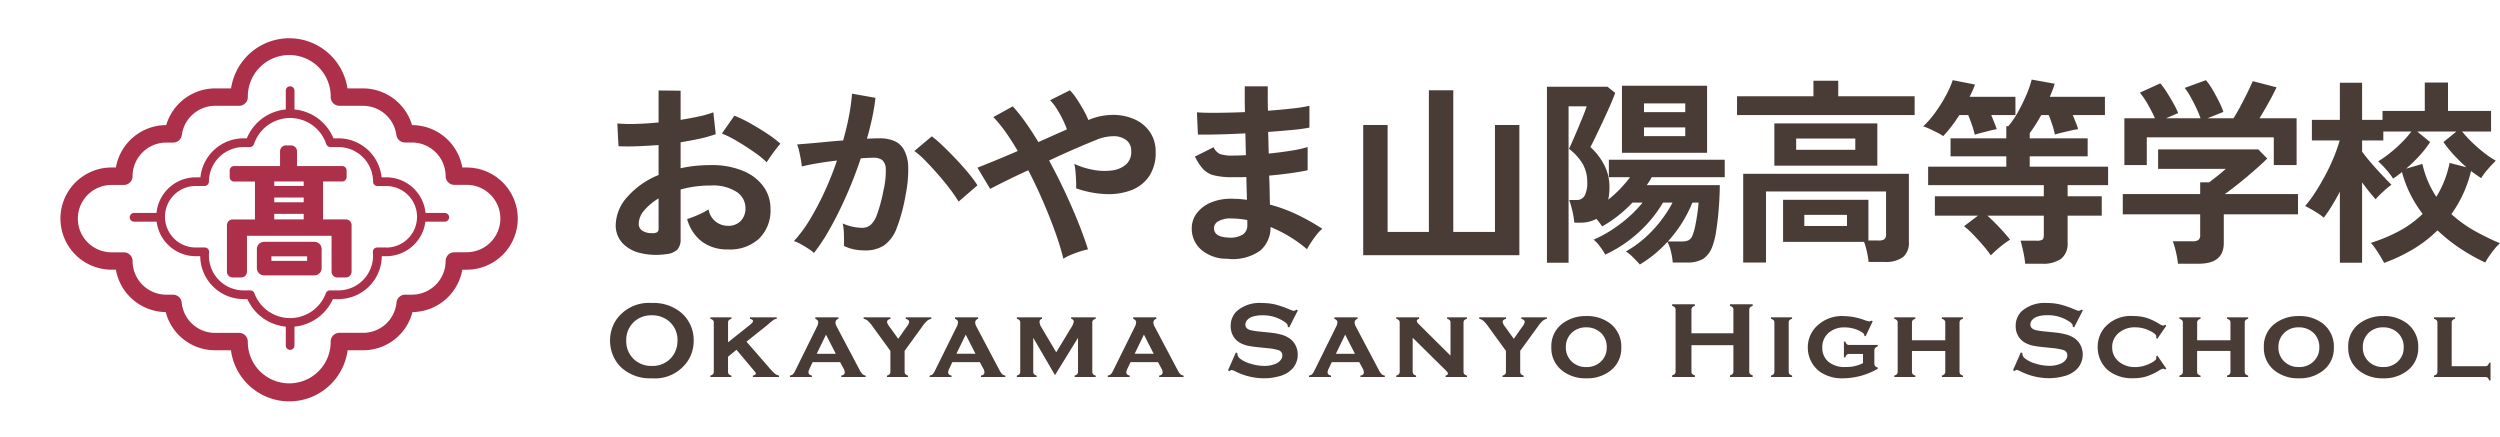
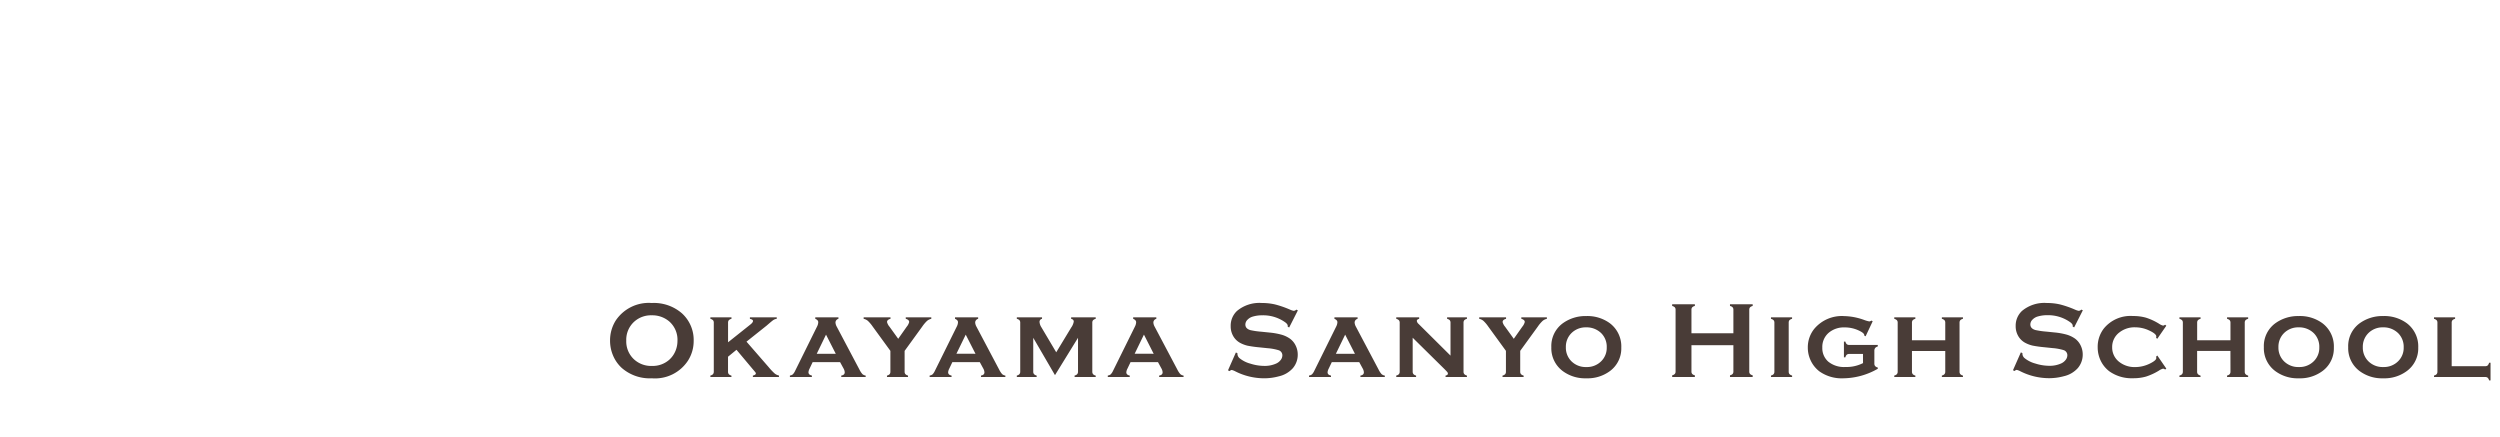
<svg xmlns="http://www.w3.org/2000/svg" id="グループ_6975" data-name="グループ 6975" width="251.98" height="44" viewBox="0 0 251.98 44">
  <defs>
    <clipPath id="clip-path">
-       <rect id="長方形_4435" data-name="長方形 4435" width="62" height="44" fill="#fff" stroke="#707070" stroke-width="1" />
-     </clipPath>
+       </clipPath>
    <clipPath id="clip-path-2">
      <rect id="長方形_7073" data-name="長方形 7073" width="46.095" height="36.599" fill="none" />
    </clipPath>
  </defs>
  <g id="グループ_4554" data-name="グループ 4554" transform="translate(60 2)">
    <path id="パス_6841" data-name="パス 6841" d="M4.689-7.46a4.306,4.306,0,0,1,3.04,1.037,3.625,3.625,0,0,1,1.187,2.8,3.649,3.649,0,0,1-.569,1.966A3.966,3.966,0,0,1,4.7.129,4.282,4.282,0,0,1,1.676-.908,3.61,3.61,0,0,1,.763-2.234,3.812,3.812,0,0,1,.489-3.668a3.758,3.758,0,0,1,.564-2.014A4,4,0,0,1,4.689-7.46ZM4.694-6.22A2.525,2.525,0,0,0,2.949-5.6a2.458,2.458,0,0,0-.827,1.928A2.458,2.458,0,0,0,2.949-1.74a2.54,2.54,0,0,0,1.756.623A2.52,2.52,0,0,0,6.456-1.74a2.445,2.445,0,0,0,.634-.908,2.612,2.612,0,0,0,.193-.988A2.454,2.454,0,0,0,6.456-5.6,2.63,2.63,0,0,0,4.694-6.22Zm8.539,3.475-.854.7v1.5a.384.384,0,0,0,.075.255.566.566,0,0,0,.269.148V0H10.6V-.15a.508.508,0,0,0,.266-.14.386.386,0,0,0,.078-.258v-4.92a.373.373,0,0,0-.075-.252.581.581,0,0,0-.269-.145v-.15h2.127v.15a.536.536,0,0,0-.269.142.384.384,0,0,0-.075.255V-3.5l2.261-1.8q.252-.2.252-.349t-.312-.215v-.15h2.707v.145a.846.846,0,0,0-.341.124q-.137.091-.679.564l-2.03,1.617L16.472-1a6.063,6.063,0,0,0,.615.65,1.018,1.018,0,0,0,.427.2V0H14.883V-.145q.3-.07.3-.215a.183.183,0,0,0-.035-.1q-.035-.051-.25-.3ZM23.674-1.5H20.908L20.6-.849a.943.943,0,0,0-.113.371q0,.258.344.328V0H18.615V-.15a.574.574,0,0,0,.3-.124,1.326,1.326,0,0,0,.234-.36l2.2-4.447a1.032,1.032,0,0,0,.124-.44q0-.22-.3-.344v-.15h2.336v.15a.392.392,0,0,0-.3.365.989.989,0,0,0,.134.435L25.624-.752a2.1,2.1,0,0,0,.3.459.635.635,0,0,0,.328.148V0H23.793V-.145q.349-.059.349-.328a.916.916,0,0,0-.134-.414Zm-.435-.843-.983-1.928-.935,1.928Zm6.939-.29V-.548a.384.384,0,0,0,.075.255.566.566,0,0,0,.269.148V0H28.4V-.145a.536.536,0,0,0,.269-.142.393.393,0,0,0,.075-.26V-2.637L26.956-5.092a3.5,3.5,0,0,0-.481-.567.963.963,0,0,0-.427-.207v-.15h2.707v.15q-.349.091-.349.328a1.186,1.186,0,0,0,.252.473l.875,1.214.854-1.214a1.216,1.216,0,0,0,.252-.478q0-.226-.344-.322l-.005-.15h2.578v.15a.963.963,0,0,0-.427.207,3.5,3.5,0,0,0-.481.567ZM37.756-1.5H34.99l-.312.655a.943.943,0,0,0-.113.371q0,.258.344.328V0H32.7V-.15A.574.574,0,0,0,33-.274a1.326,1.326,0,0,0,.234-.36l2.2-4.447a1.032,1.032,0,0,0,.124-.44q0-.22-.3-.344v-.15H37.59v.15a.392.392,0,0,0-.3.365.989.989,0,0,0,.134.435L39.706-.752a2.1,2.1,0,0,0,.3.459.635.635,0,0,0,.328.148V0H37.874V-.145q.349-.059.349-.328a.916.916,0,0,0-.134-.414Zm-.435-.843-.983-1.928L35.4-2.347ZM45.334-.188,43.143-3.953V-.548a.384.384,0,0,0,.075.255.566.566,0,0,0,.269.148V0h-2V-.15a.508.508,0,0,0,.266-.14.386.386,0,0,0,.078-.258v-4.92a.384.384,0,0,0-.075-.255.536.536,0,0,0-.269-.142v-.15h2.541v.15a.309.309,0,0,0-.252.306,1.133,1.133,0,0,0,.183.537l1.5,2.53,1.509-2.492a1.457,1.457,0,0,0,.258-.6q0-.22-.263-.279v-.15h2.476v.15a.536.536,0,0,0-.269.142.384.384,0,0,0-.075.255v4.92a.4.4,0,0,0,.075.258.523.523,0,0,0,.269.145V0H47.311V-.15a.508.508,0,0,0,.266-.14.386.386,0,0,0,.078-.258V-3.953ZM55.716-1.5H52.95l-.312.655a.943.943,0,0,0-.113.371q0,.258.344.328V0H50.656V-.15a.574.574,0,0,0,.3-.124,1.326,1.326,0,0,0,.234-.36l2.2-4.447a1.032,1.032,0,0,0,.124-.44q0-.22-.3-.344v-.15h2.336v.15a.392.392,0,0,0-.3.365.989.989,0,0,0,.134.435L57.666-.752a2.1,2.1,0,0,0,.3.459.635.635,0,0,0,.328.148V0H55.834V-.145q.349-.059.349-.328a.916.916,0,0,0-.134-.414Zm-.435-.843L54.3-4.275l-.935,1.928ZM69.814-6.714,68.938-4.99l-.15-.086q.005-.054.005-.086,0-.183-.312-.392a3.829,3.829,0,0,0-2.245-.666,3.288,3.288,0,0,0-1,.14,1.2,1.2,0,0,0-.513.322.681.681,0,0,0-.2.467q0,.414.5.564a7.823,7.823,0,0,0,1.106.161l.843.086a6.92,6.92,0,0,1,1.217.22,2.855,2.855,0,0,1,.824.392,1.842,1.842,0,0,1,.577.693,2.047,2.047,0,0,1,.212.918,2.092,2.092,0,0,1-.5,1.375,2.683,2.683,0,0,1-1.4.811,5.611,5.611,0,0,1-1.52.2,6.444,6.444,0,0,1-2.874-.7,1.527,1.527,0,0,0-.36-.14.452.452,0,0,0-.22.118l-.156-.081.795-1.8.156.075v.07a.592.592,0,0,0,.231.446,2.931,2.931,0,0,0,1.08.537,4.7,4.7,0,0,0,1.386.226,2.8,2.8,0,0,0,1.219-.242,1.185,1.185,0,0,0,.446-.357.766.766,0,0,0,.167-.465.538.538,0,0,0-.392-.521,5.2,5.2,0,0,0-1.106-.2l-.827-.086a11.377,11.377,0,0,1-1.176-.164,3.038,3.038,0,0,1-.687-.25,1.786,1.786,0,0,1-.768-.725,1.954,1.954,0,0,1-.252-1A2.028,2.028,0,0,1,63.68-6.66a3.514,3.514,0,0,1,2.514-.8,5.732,5.732,0,0,1,1.311.142,9.951,9.951,0,0,1,1.515.524,1.665,1.665,0,0,0,.381.124.444.444,0,0,0,.263-.124ZM76-1.5H73.234l-.312.655a.943.943,0,0,0-.113.371q0,.258.344.328V0H70.941V-.15a.574.574,0,0,0,.3-.124,1.326,1.326,0,0,0,.234-.36l2.2-4.447a1.032,1.032,0,0,0,.124-.44q0-.22-.3-.344v-.15h2.336v.15a.392.392,0,0,0-.3.365.989.989,0,0,0,.134.435L77.95-.752a2.1,2.1,0,0,0,.3.459.635.635,0,0,0,.328.148V0H76.119V-.145q.349-.059.349-.328a.916.916,0,0,0-.134-.414Zm-.435-.843-.983-1.928-.935,1.928Zm5.822-1.617V-.548a.386.386,0,0,0,.078.258.537.537,0,0,0,.266.145V0h-2V-.15A.508.508,0,0,0,80-.29a.386.386,0,0,0,.078-.258v-4.92A.373.373,0,0,0,80-5.72a.581.581,0,0,0-.269-.145v-.15h2.31v.15q-.236.059-.236.209a.471.471,0,0,0,.172.3l3.223,3.2V-5.468a.384.384,0,0,0-.075-.255.536.536,0,0,0-.269-.142v-.15h2v.15a.536.536,0,0,0-.269.142.384.384,0,0,0-.075.255v4.92a.384.384,0,0,0,.075.255.566.566,0,0,0,.269.148V0H84.7V-.145q.236-.048.236-.2A.252.252,0,0,0,84.873-.5q-.064-.081-.3-.317ZM92.225-2.637V-.548a.384.384,0,0,0,.075.255.566.566,0,0,0,.269.148V0H90.442V-.145a.536.536,0,0,0,.269-.142.393.393,0,0,0,.075-.26V-2.637L89-5.092a3.5,3.5,0,0,0-.481-.567.963.963,0,0,0-.427-.207v-.15H90.8v.15q-.349.091-.349.328a1.186,1.186,0,0,0,.252.473l.875,1.214.854-1.214a1.216,1.216,0,0,0,.252-.478q0-.226-.344-.322l-.005-.15h2.578v.15a.963.963,0,0,0-.427.207,3.5,3.5,0,0,0-.481.567Zm6.654-3.507a3.822,3.822,0,0,1,2.39.73,2.922,2.922,0,0,1,1.144,2.455A2.824,2.824,0,0,1,101.27-.6a3.776,3.776,0,0,1-2.379.73A3.776,3.776,0,0,1,96.511-.6a2.868,2.868,0,0,1-1.149-2.406,2.841,2.841,0,0,1,1.149-2.406A3.909,3.909,0,0,1,98.879-6.145Zm.005,1.139a2.03,2.03,0,0,0-1.515.6,1.931,1.931,0,0,0-.542,1.4,1.924,1.924,0,0,0,.542,1.4,2.027,2.027,0,0,0,1.52.6,2.02,2.02,0,0,0,1.515-.6,1.879,1.879,0,0,0,.542-1.37A1.932,1.932,0,0,0,100.4-4.41,2.1,2.1,0,0,0,98.885-5.006Zm14.828,1.8h-4.227V-.559a.366.366,0,0,0,.078.25.521.521,0,0,0,.266.137V0h-2.288V-.172a.55.55,0,0,0,.269-.14.364.364,0,0,0,.075-.247V-6.773a.364.364,0,0,0-.075-.247.55.55,0,0,0-.269-.14v-.172h2.288v.172a.508.508,0,0,0-.269.137.375.375,0,0,0-.075.25V-4.41h4.227V-6.773a.375.375,0,0,0-.075-.25.508.508,0,0,0-.269-.137v-.172h2.288v.172a.55.55,0,0,0-.269.14.364.364,0,0,0-.075.247V-.559a.364.364,0,0,0,.075.247.55.55,0,0,0,.269.14V0h-2.288V-.172a.521.521,0,0,0,.266-.137.366.366,0,0,0,.078-.25Zm5.575-2.267v4.92a.384.384,0,0,0,.075.255.566.566,0,0,0,.269.148V0H117.5V-.15a.508.508,0,0,0,.266-.14.386.386,0,0,0,.078-.258v-4.92a.373.373,0,0,0-.075-.252.581.581,0,0,0-.269-.145v-.15h2.127v.15a.536.536,0,0,0-.269.142A.384.384,0,0,0,119.288-5.468Zm7.487,3.147H125.4a.393.393,0,0,0-.26.075.536.536,0,0,0-.142.269h-.145v-1.59H125a.531.531,0,0,0,.142.263.393.393,0,0,0,.26.075h2.863v.156a.494.494,0,0,0-.266.156.47.47,0,0,0-.078.29v1.268A.386.386,0,0,0,128-1.1a.537.537,0,0,0,.266.145v.124a7.124,7.124,0,0,1-3.47.961,3.883,3.883,0,0,1-2.417-.7,2.976,2.976,0,0,1-.806-.956,3.032,3.032,0,0,1-.36-1.445,2.961,2.961,0,0,1,.655-1.891,3.631,3.631,0,0,1,3.019-1.278,6.229,6.229,0,0,1,2,.387,3.058,3.058,0,0,0,.521.15.4.4,0,0,0,.215-.086l.129.07-.714,1.515-.129-.064v-.032q0-.2-.4-.408a3.308,3.308,0,0,0-1.579-.392,2.371,2.371,0,0,0-1.6.532,1.875,1.875,0,0,0-.655,1.5,1.806,1.806,0,0,0,.6,1.418A2.505,2.505,0,0,0,125-1.01a3.7,3.7,0,0,0,1.778-.392Zm8.292-.3H131.71V-.548a.384.384,0,0,0,.075.255.566.566,0,0,0,.269.148V0h-2.127V-.15a.508.508,0,0,0,.266-.14.386.386,0,0,0,.078-.258v-4.92a.373.373,0,0,0-.075-.252.581.581,0,0,0-.269-.145v-.15h2.127v.15a.536.536,0,0,0-.269.142.384.384,0,0,0-.075.255v1.762h3.357V-5.468a.382.382,0,0,0-.073-.252.565.565,0,0,0-.271-.145v-.15h2.127v.15a.536.536,0,0,0-.269.142.384.384,0,0,0-.075.255v4.92a.384.384,0,0,0,.075.255.566.566,0,0,0,.269.148V0h-2.127V-.15a.508.508,0,0,0,.266-.14.386.386,0,0,0,.078-.258Zm13.867-4.1-.875,1.724-.15-.086q.005-.054.005-.086,0-.183-.312-.392a3.829,3.829,0,0,0-2.245-.666,3.288,3.288,0,0,0-1,.14,1.2,1.2,0,0,0-.513.322.681.681,0,0,0-.2.467q0,.414.5.564a7.823,7.823,0,0,0,1.106.161l.843.086a6.92,6.92,0,0,1,1.217.22,2.855,2.855,0,0,1,.824.392,1.842,1.842,0,0,1,.577.693,2.047,2.047,0,0,1,.212.918,2.092,2.092,0,0,1-.5,1.375,2.683,2.683,0,0,1-1.4.811,5.611,5.611,0,0,1-1.52.2,6.444,6.444,0,0,1-2.874-.7,1.527,1.527,0,0,0-.36-.14.452.452,0,0,0-.22.118l-.156-.081.795-1.8.156.075v.07a.592.592,0,0,0,.231.446,2.931,2.931,0,0,0,1.08.537,4.7,4.7,0,0,0,1.386.226,2.8,2.8,0,0,0,1.219-.242,1.185,1.185,0,0,0,.446-.357.766.766,0,0,0,.167-.465.538.538,0,0,0-.392-.521,5.2,5.2,0,0,0-1.106-.2l-.827-.086a11.378,11.378,0,0,1-1.176-.164,3.038,3.038,0,0,1-.687-.25,1.786,1.786,0,0,1-.768-.725,1.954,1.954,0,0,1-.252-1A2.028,2.028,0,0,1,142.8-6.66a3.514,3.514,0,0,1,2.514-.8,5.732,5.732,0,0,1,1.311.142,9.952,9.952,0,0,1,1.515.524,1.665,1.665,0,0,0,.381.124.444.444,0,0,0,.263-.124Zm7.508,4.56.908,1.321-.124.091a.4.4,0,0,0-.2-.091,1.281,1.281,0,0,0-.424.2,6.07,6.07,0,0,1-1.3.6,4.6,4.6,0,0,1-1.3.167,3.869,3.869,0,0,1-2.4-.7,2.948,2.948,0,0,1-.838-1.01,3.1,3.1,0,0,1-.333-1.423,3.018,3.018,0,0,1,.612-1.869,3.464,3.464,0,0,1,2.949-1.268,4.686,4.686,0,0,1,1.308.167,5.894,5.894,0,0,1,1.3.6,1.281,1.281,0,0,0,.424.2.4.4,0,0,0,.2-.091l.124.1-.908,1.316-.118-.086a.473.473,0,0,1,.011-.081q.005-.048.005-.07,0-.263-.725-.6a3.283,3.283,0,0,0-1.386-.317,2.471,2.471,0,0,0-1.611.516,1.821,1.821,0,0,0-.725,1.488,1.827,1.827,0,0,0,.725,1.493,2.5,2.5,0,0,0,1.611.51,3.352,3.352,0,0,0,1.52-.381q.591-.3.591-.526,0-.011-.016-.15Zm7.368-.462h-3.357V-.548a.384.384,0,0,0,.075.255.566.566,0,0,0,.269.148V0H158.67V-.15a.508.508,0,0,0,.266-.14.386.386,0,0,0,.078-.258v-4.92a.373.373,0,0,0-.075-.252.581.581,0,0,0-.269-.145v-.15H160.8v.15a.536.536,0,0,0-.269.142.384.384,0,0,0-.075.255v1.762h3.357V-5.468a.382.382,0,0,0-.073-.252.565.565,0,0,0-.271-.145v-.15h2.127v.15a.536.536,0,0,0-.269.142.384.384,0,0,0-.075.255v4.92a.384.384,0,0,0,.075.255.566.566,0,0,0,.269.148V0h-2.127V-.15a.508.508,0,0,0,.266-.14.386.386,0,0,0,.078-.258ZM170.7-6.145a3.822,3.822,0,0,1,2.39.73,2.922,2.922,0,0,1,1.144,2.455A2.824,2.824,0,0,1,173.085-.6a3.776,3.776,0,0,1-2.379.73,3.776,3.776,0,0,1-2.379-.73,2.868,2.868,0,0,1-1.149-2.406,2.841,2.841,0,0,1,1.149-2.406A3.909,3.909,0,0,1,170.7-6.145Zm.005,1.139a2.03,2.03,0,0,0-1.515.6,1.931,1.931,0,0,0-.542,1.4,1.925,1.925,0,0,0,.542,1.4,2.027,2.027,0,0,0,1.52.6,2.02,2.02,0,0,0,1.515-.6,1.879,1.879,0,0,0,.542-1.37,1.932,1.932,0,0,0-.542-1.429A2.1,2.1,0,0,0,170.7-5.006Zm8.5-1.139a3.822,3.822,0,0,1,2.39.73,2.922,2.922,0,0,1,1.144,2.455A2.824,2.824,0,0,1,181.587-.6a3.776,3.776,0,0,1-2.379.73,3.776,3.776,0,0,1-2.379-.73,2.868,2.868,0,0,1-1.149-2.406,2.841,2.841,0,0,1,1.149-2.406A3.909,3.909,0,0,1,179.2-6.145Zm.005,1.139a2.03,2.03,0,0,0-1.515.6,1.931,1.931,0,0,0-.542,1.4,1.925,1.925,0,0,0,.542,1.4,2.027,2.027,0,0,0,1.52.6,2.02,2.02,0,0,0,1.515-.6,1.879,1.879,0,0,0,.542-1.37,1.932,1.932,0,0,0-.542-1.429A2.1,2.1,0,0,0,179.2-5.006Zm6.9,3.916h3.368a.382.382,0,0,0,.258-.075.585.585,0,0,0,.145-.274h.145V.344h-.145a.536.536,0,0,0-.142-.269.393.393,0,0,0-.26-.075h-5.151V-.15a.508.508,0,0,0,.266-.14.386.386,0,0,0,.078-.258v-4.92a.373.373,0,0,0-.075-.252.581.581,0,0,0-.269-.145v-.15h2.127v.15a.536.536,0,0,0-.269.142.384.384,0,0,0-.075.255Z" transform="translate(1 36)" fill="#493c37" />
-     <path id="パス_6840" data-name="パス 6840" d="M7.1.62A6.836,6.836,0,0,1,4.48.49,3.559,3.559,0,0,1,2.7-.54a2.61,2.61,0,0,1-.64-1.8A4.326,4.326,0,0,1,3.21-5.13,8.276,8.276,0,0,1,6.38-7.36v-3.02q-1.1.08-2.13.12t-1.91,0l-.12-2.3a14.431,14.431,0,0,0,1.86.05q1.1-.03,2.3-.15v-3.22l2.22.02v2.94q1-.16,1.87-.35a9.605,9.605,0,0,0,1.43-.41l.24,2.2a12.01,12.01,0,0,1-1.62.46q-.92.2-1.92.36v2.62a12.352,12.352,0,0,1,1.46-.24,15.1,15.1,0,0,1,1.58-.08,8.144,8.144,0,0,1,3.27.59,4.77,4.77,0,0,1,2.05,1.58,3.77,3.77,0,0,1,.7,2.23A3.963,3.963,0,0,1,16.5-.94,4.309,4.309,0,0,1,13.36.14a4.26,4.26,0,0,1-2.59-.77A4.256,4.256,0,0,1,9.26-2.92a10.432,10.432,0,0,0,1.12-.43,6.562,6.562,0,0,0,1.04-.55,1.958,1.958,0,0,0,1.92,1.66,1.712,1.712,0,0,0,1.34-.51,1.826,1.826,0,0,0,.46-1.27,1.957,1.957,0,0,0-.88-1.63,4.428,4.428,0,0,0-2.64-.65,11.091,11.091,0,0,0-3.02.4V-.92A1.515,1.515,0,0,1,8.26.17,1.917,1.917,0,0,1,7.1.62ZM17.28-8.64a9.651,9.651,0,0,0-1.3-1.05q-.82-.57-1.68-1.08a10.311,10.311,0,0,0-1.54-.77l1.26-1.8a12.825,12.825,0,0,1,1.58.76q.86.48,1.68,1.02a11.95,11.95,0,0,1,1.38,1.04q-.2.22-.49.6t-.54.74Q17.38-8.82,17.28-8.64ZM5.66-1.5a1.026,1.026,0,0,0,.55-.08.382.382,0,0,0,.17-.36V-5A5.669,5.669,0,0,0,4.92-3.78a2.087,2.087,0,0,0-.54,1.32.8.8,0,0,0,.34.7A1.71,1.71,0,0,0,5.66-1.5ZM22.04.5a3.692,3.692,0,0,0-.56-.43Q21.1-.18,20.7-.4a3.434,3.434,0,0,0-.68-.3,13.244,13.244,0,0,0,1.62-2.19A28.341,28.341,0,0,0,23.12-5.7a31.643,31.643,0,0,0,1.24-3.12q-1.02.12-1.97.28t-1.57.32q-.02-.26-.1-.7t-.18-.87a3.671,3.671,0,0,0-.2-.65q.46-.04,1.2-.1t1.64-.15q.9-.09,1.8-.15.36-1.26.59-2.47a20.55,20.55,0,0,0,.31-2.25l2.36.42q-.1.92-.32,1.97t-.54,2.15q.4-.02.72-.03t.56-.01a3.852,3.852,0,0,1,1.43.25,2.046,2.046,0,0,1,1.01.88,3.775,3.775,0,0,1,.44,1.74,12.4,12.4,0,0,1-.26,2.83,17.244,17.244,0,0,1-.91,3.38A3.678,3.678,0,0,1,29.1-.26a3.465,3.465,0,0,1-1.94.5,5.5,5.5,0,0,1-1.1-.11,3.781,3.781,0,0,1-1-.35q.02-.46,0-1.14a5.986,5.986,0,0,0-.12-1.12,4.845,4.845,0,0,0,1.96.44,1.319,1.319,0,0,0,.83-.27,2.566,2.566,0,0,0,.67-1.08,15.046,15.046,0,0,0,.64-2.39,8.412,8.412,0,0,0,.24-2.17,1.2,1.2,0,0,0-.38-.93,1.38,1.38,0,0,0-.8-.22q-.56,0-1.34.06-.62,1.86-1.41,3.66T23.71-2.06A19.637,19.637,0,0,1,22.04.5ZM36.62-4.68a14.16,14.16,0,0,0-.88-1.28q-.56-.74-1.22-1.49T33.24-8.83a8.052,8.052,0,0,0-1.08-.95l1.76-1.48a12.921,12.921,0,0,1,1.12.97q.64.61,1.32,1.33t1.26,1.42a11.13,11.13,0,0,1,.9,1.22ZM47.18,1.08a26.8,26.8,0,0,0-.81-2.65q-.53-1.49-1.23-3.11t-1.5-3.16q-1.26.58-2.29,1.09t-1.55.79L38.52-8.1q.66-.26,1.74-.7t2.32-.98q-.62-1.06-1.24-1.93a12.956,12.956,0,0,0-1.22-1.49l1.96-1.08a16.578,16.578,0,0,1,1.29,1.62q.65.92,1.29,1.98l1.5-.67q.74-.33,1.38-.61a9.115,9.115,0,0,0-.43-1.01,11.238,11.238,0,0,0-.6-1.07,5.01,5.01,0,0,0-.67-.86l2-1a5.687,5.687,0,0,1,.68.86q.36.54.68,1.11a8.382,8.382,0,0,1,.5,1.03,6.3,6.3,0,0,1,2.45-.52,5.288,5.288,0,0,1,2.19.44A3.686,3.686,0,0,1,55.9-11.7a3.467,3.467,0,0,1,.58,2.02A4.194,4.194,0,0,1,55.8-7.2a3.826,3.826,0,0,1-1.83,1.39,6.528,6.528,0,0,1-2.58.37,10.24,10.24,0,0,1-2.93-.58,7.327,7.327,0,0,0,0-.77q-.02-.47-.06-.93a4.555,4.555,0,0,0-.12-.76,8.03,8.03,0,0,0,1.92.6,5.948,5.948,0,0,0,1.87.06,2.643,2.643,0,0,0,1.41-.59,1.669,1.669,0,0,0,.54-1.33,1.359,1.359,0,0,0-.49-1.13,2.054,2.054,0,0,0-1.29-.4,4.518,4.518,0,0,0-1.74.37q-.86.34-2.13.89T45.74-8.82q.84,1.54,1.59,3.14t1.35,3.1q.6,1.5.98,2.72a6.381,6.381,0,0,0-.81.21q-.47.15-.92.34A4.56,4.56,0,0,0,47.18,1.08Zm16.5,0A3.928,3.928,0,0,1,61.04.14a2.8,2.8,0,0,1-.92-2.18,2.509,2.509,0,0,1,.56-1.54,3.515,3.515,0,0,1,1.5-1.06,5.3,5.3,0,0,1,2.22-.32q.34,0,.65.03t.63.07l-.06-2.3q-.34.02-.69.02h-.69a7.422,7.422,0,0,1-1.89-.19,2.257,2.257,0,0,1-1.1-.64,5.555,5.555,0,0,1-.81-1.25l1.88-.94a1.361,1.361,0,0,0,.66.69,3.929,3.929,0,0,0,1.3.15q.3,0,.63-.01t.67-.03q-.02-.54-.03-1.1t-.03-1.1q-1.46.08-2.76.11t-2.02.01l-.1-2.24q.7.06,2.02.05t2.82-.07q-.02-.72-.02-1.38V-16.3h2.32v1.16q0,.62.02,1.3,1.36-.1,2.5-.23a13.375,13.375,0,0,0,1.68-.27v2.2a15.259,15.259,0,0,1-1.67.23q-1.13.11-2.49.21.02.54.03,1.09t.03,1.09q1.18-.12,2.24-.29a11.775,11.775,0,0,0,1.68-.37v2.34q-.74.16-1.75.3t-2.13.24q.04.8.05,1.54T68-4.38a15.926,15.926,0,0,1,2.8,1.04,22.16,22.16,0,0,1,2.48,1.4,3.477,3.477,0,0,0-.57.59q-.31.39-.57.79a7.233,7.233,0,0,0-.4.68,13.754,13.754,0,0,0-3.68-2.24A3.056,3.056,0,0,1,67.01.27,4.786,4.786,0,0,1,63.68,1.08Zm.08-2.14a2.407,2.407,0,0,0,1.5-.3,1.066,1.066,0,0,0,.46-.9v-.56q-.42-.08-.83-.12t-.81-.04a2.4,2.4,0,0,0-1.28.28.8.8,0,0,0-.44.68Q62.36-1.12,63.76-1.06ZM77.4.72V-12.4h2.46V-1.62h4.16V-15.9h2.46V-1.62h4.2V-12.4h2.46V.72Zm27.88.94q-.26-.3-.66-.7a4.666,4.666,0,0,0-.74-.62,10.64,10.64,0,0,0,1.94-1.39,12.56,12.56,0,0,0,1.6-1.73,12.737,12.737,0,0,0,1.16-1.8h-.96a13.028,13.028,0,0,1-2.49,3.03A13.1,13.1,0,0,1,101.8.66a7.66,7.66,0,0,0-.55-.83,3.118,3.118,0,0,0-.63-.67,13.2,13.2,0,0,0,2.74-1.63,12.6,12.6,0,0,0,2.2-2.11h-1.02a13.384,13.384,0,0,1-1.47,1.34,11.768,11.768,0,0,1-1.59,1.06q-.1-.16-.25-.36t-.33-.4a3.227,3.227,0,0,1-1.6.38h-.62a8.332,8.332,0,0,0-.2-1.19,7.791,7.791,0,0,0-.32-1.09h.72a.9.9,0,0,0,.84-.44,2.755,2.755,0,0,0,.26-1.36,3.657,3.657,0,0,0-.44-1.81A5.391,5.391,0,0,0,98.14-10q.12-.24.38-.83t.55-1.28q.29-.69.53-1.29t.32-.88H98.1V1.48H95.92V-16.26h6.1l.78.62q-.16.46-.5,1.24t-.74,1.63q-.4.85-.74,1.56t-.52,1.03a6.52,6.52,0,0,1,1.43,1.88,4.8,4.8,0,0,1,.49,2.14,6.33,6.33,0,0,1-.12,1.28,11.439,11.439,0,0,0,1.22-1.11,13.1,13.1,0,0,0,.98-1.15h-2.14V-8.9h11.68v1.76h-7.36a4.094,4.094,0,0,1-.23.4q-.13.2-.27.4h7.36q0,.58-.04,1.4t-.13,1.71q-.09.89-.22,1.68a6.778,6.778,0,0,1-.33,1.31,2.559,2.559,0,0,1-.95,1.33,3.149,3.149,0,0,1-1.67.37h-1.4a7.517,7.517,0,0,0-.18-1.1,3.6,3.6,0,0,0-.36-.98A12.123,12.123,0,0,1,105.28,1.66ZM103.48-9.6v-6.76h8.58V-9.6ZM108.1-.66h1.4a1.568,1.568,0,0,0,.71-.13.984.984,0,0,0,.41-.57,5.3,5.3,0,0,0,.26-.94q.12-.6.21-1.24t.11-1.04h-.62A12.991,12.991,0,0,1,108.1-.66Zm-2.4-10.62h4.16v-.88H105.7Zm0-2.42h4.16v-.88H105.7Zm10,15.16V-7.48h16.7V-.6a1.831,1.831,0,0,1-.6,1.52,2.92,2.92,0,0,1-1.84.48h-1.62a8.96,8.96,0,0,0-.17-1.02,6.372,6.372,0,0,0-.29-1h-8.16V-4.86h8.6v4.1h1.04a.957.957,0,0,0,.57-.13.615.615,0,0,0,.17-.51V-5.7H118V1.46Zm3.14-9.76v-4.26h10.38V-8.3Zm-3.76-5.1v-1.9h7.7v-1.56h2.5v1.56h7.7v1.9Zm5.96,3.5H127v-1.14h-5.96Zm.82,7.68h4.3V-3.34h-4.3Zm22.26,3.8a9.231,9.231,0,0,0-.18-1.16q-.14-.66-.28-1.16h1.62a1.12,1.12,0,0,0,.57-.1q.15-.1.15-.52v-1.9h-5.68q.58.52,1.22,1.2T142.6-.84a8.219,8.219,0,0,0-1.02.74,10.5,10.5,0,0,0-.92.84,11.737,11.737,0,0,0-.77-.99q-.47-.55-.98-1.08a8.906,8.906,0,0,0-.95-.87l1.4-1.06h-4.34V-5.22H146V-6.34H134.34V-8.2h7.88V-9.24H136.6v-1.82h5.62v-1.22h.2a9.226,9.226,0,0,0,1.01-1.49,17.5,17.5,0,0,0,.83-1.71,10.715,10.715,0,0,0,.52-1.5l2.32.42q-.1.32-.23.66t-.27.66h5.56v1.84h-3.24q.16.38.31.76t.23.66a7.852,7.852,0,0,0-.79.15l-.89.21q-.42.1-.66.18a8.975,8.975,0,0,0-.26-.96q-.18-.56-.36-1h-.76q-.28.5-.57.96t-.59.86v.52h5.84v1.82h-5.84V-8.2h7.9v1.86H148.4v1.12h3.44v1.96H148.4V-.54a1.935,1.935,0,0,1-.64,1.61,3.08,3.08,0,0,1-1.94.51Zm-8.26-12.86a3.839,3.839,0,0,0-.57-.34q-.39-.2-.8-.39a3.941,3.941,0,0,0-.65-.25,9.785,9.785,0,0,0,1.21-1.39,14.8,14.8,0,0,0,1.06-1.68,10.158,10.158,0,0,0,.71-1.59l2.24.44a6.4,6.4,0,0,1-.24.61q-.14.31-.3.63h4.62v1.84H140.7q.16.38.31.76t.25.66q-.26.04-.7.15t-.86.22q-.42.11-.66.19a8.45,8.45,0,0,0-.27-.94q-.19-.56-.39-1.04h-.9A13.218,13.218,0,0,1,135.86-11.28ZM159.52,1.58a8.432,8.432,0,0,0-.2-1.17A7.791,7.791,0,0,0,159-.68h2a1.008,1.008,0,0,0,.58-.13.624.624,0,0,0,.18-.53V-3.4h-7.8V-5.44h7.8V-6.62h.9q.3-.22.79-.61t.89-.75h-6.82V-9.94h10.1l.9.92q-.38.38-.94.88T166.4-7.12q-.62.52-1.19.96t-.97.72h7.38V-3.4h-7.48V-.5q0,2.08-2.52,2.08Zm-5.4-9.94v-4.72h3.08a14.548,14.548,0,0,0-.71-1.39,7.726,7.726,0,0,0-.81-1.19l2.06-.94a7.225,7.225,0,0,1,.65.89q.35.55.67,1.12a7.652,7.652,0,0,1,.48.99l-1.22.52h3.48a10.5,10.5,0,0,0-.43-1.03q-.27-.57-.57-1.11a6.887,6.887,0,0,0-.6-.92l2.14-.78a6.243,6.243,0,0,1,.65.93q.35.59.66,1.21a7.631,7.631,0,0,1,.45,1.06l-1.6.64h2.62q.34-.54.71-1.23t.7-1.37q.33-.68.53-1.14l2.4.62q-.34.72-.82,1.58t-.9,1.54h3.74v4.72h-2.3v-2.8h-12.8v2.8ZM180.3,1.5q-.12-.24-.36-.64t-.51-.79a4.407,4.407,0,0,0-.47-.59,16.741,16.741,0,0,0,2.85-1.19,10.269,10.269,0,0,0,2.37-1.73,12.685,12.685,0,0,1-1.23-1.97,11.624,11.624,0,0,1-.85-2.25,10.352,10.352,0,0,1-.9.66,5.935,5.935,0,0,0-.69-.91,9.837,9.837,0,0,0-.81-.83,10.631,10.631,0,0,0,1.17-.82,14.156,14.156,0,0,0,1.21-1.08,9.561,9.561,0,0,0,.96-1.1h-2.82v.9h-2.14v1.12q.36.5.91,1.14t1.11,1.23q.56.59.94.97a8.771,8.771,0,0,0-.83.69,10.358,10.358,0,0,0-.77.77q-.26-.28-.63-.74t-.73-.96v8.1h-2.24V-5.68q-.4.76-.81,1.43a13.587,13.587,0,0,1-.81,1.19,6.5,6.5,0,0,0-.9-.63q-.58-.35-.98-.55a12.224,12.224,0,0,0,1.07-1.45q.53-.83,1.01-1.74a19.682,19.682,0,0,0,.84-1.8,15.2,15.2,0,0,0,.56-1.61h-2.8v-2.08h2.82v-3.74h2.24v3.74h2.06v-.9h4.26v-2.86h2.34v2.86h4.34v2.08h-2.92a12.628,12.628,0,0,0,1.02,1.1,15,15,0,0,0,1.21,1.05,9.279,9.279,0,0,0,1.17.79q-.34.32-.8.85a6.225,6.225,0,0,0-.68.91q-.5-.34-1.02-.72a12.335,12.335,0,0,1-1.98,4.34,12.653,12.653,0,0,0,2.38,1.71,25.67,25.67,0,0,0,2.52,1.23,4.124,4.124,0,0,0-.52.54q-.3.36-.56.74a5.813,5.813,0,0,0-.4.66A18.894,18.894,0,0,1,188.01.07a16.992,16.992,0,0,1-2.33-1.85A13.07,13.07,0,0,1,183.2.13,17.015,17.015,0,0,1,180.3,1.5Zm5.26-6.66a10.132,10.132,0,0,0,.8-1.59,10.656,10.656,0,0,0,.54-1.83l1.7.44a16.86,16.86,0,0,1-1.26-1.23,12.338,12.338,0,0,1-1.06-1.31l1.3-1.06h-3.94l1.3,1.06a11.156,11.156,0,0,1-1.09,1.39A15.16,15.16,0,0,1,182.52-8l1.64-.48a9.822,9.822,0,0,0,.58,1.8A10.3,10.3,0,0,0,185.56-5.16Z" transform="translate(0 23)" fill="#493c37" />
  </g>
  <g id="マスクグループ_48" data-name="マスクグループ 48" clip-path="url(#clip-path)">
    <g id="グループ_6923" data-name="グループ 6923" transform="translate(6.092 3.855)">
      <g id="グループ_6694" data-name="グループ 6694" clip-path="url(#clip-path-2)">
        <path id="パス_6767" data-name="パス 6767" d="M40.946,13.026h-.44a5.157,5.157,0,0,0-5.068-4.272,5.167,5.167,0,0,0-4.941-3.7H28.93a5.932,5.932,0,0,0-11.733,0H15.6a5.167,5.167,0,0,0-4.941,3.7A5.157,5.157,0,0,0,5.59,13.026h-.44a5.149,5.149,0,1,0,0,10.3h.44A5.158,5.158,0,0,0,10.613,27.6,5.127,5.127,0,0,0,15.6,31.447h1.585a5.932,5.932,0,0,0,11.761,0H30.5A5.127,5.127,0,0,0,35.482,27.6a5.158,5.158,0,0,0,5.023-4.271h.44a5.149,5.149,0,0,0,0-10.3m0,8.544H39.7a.877.877,0,0,0-.877.877,3.4,3.4,0,0,1-3.394,3.394h-.683a.877.877,0,0,0-.873.792A3.38,3.38,0,0,1,30.5,29.692H28.115a.877.877,0,0,0-.877.9v.05c0,.01,0,.02,0,.03a4.177,4.177,0,0,1-8.353,0c0-.01,0-.02,0-.029v-.051a.877.877,0,0,0-.877-.894H15.6a3.379,3.379,0,0,1-3.378-3.059.877.877,0,0,0-.873-.792h-.683a3.4,3.4,0,0,1-3.394-3.394.877.877,0,0,0-.877-.877H5.149a3.394,3.394,0,1,1,0-6.789H6.392a.877.877,0,0,0,.877-.877,3.4,3.4,0,0,1,3.394-3.394h.7a.877.877,0,0,0,.87-.761A3.4,3.4,0,0,1,15.6,6.809h2.411a.877.877,0,0,0,.877-.877,4.177,4.177,0,1,1,8.353,0,.877.877,0,0,0,.877.877H30.5A3.4,3.4,0,0,1,33.86,9.748a.877.877,0,0,0,.869.761h.7A3.4,3.4,0,0,1,38.825,13.9a.877.877,0,0,0,.877.877h1.243a3.394,3.394,0,0,1,0,6.789" fill="#ad304a" />
        <path id="パス_6768" data-name="パス 6768" d="M103.189,62.242H101.27a3.98,3.98,0,0,0-3.956-3.592h-.473a4.376,4.376,0,0,0-4.348-3.931h-.506a4.707,4.707,0,0,0-3.925-2.906V49.893a.439.439,0,0,0-.877,0v1.921A4.708,4.708,0,0,0,83.26,54.72h-.33a4.376,4.376,0,0,0-4.348,3.931H78.11a3.98,3.98,0,0,0-3.956,3.592H71.876a.439.439,0,0,0,0,.877h2.291A3.98,3.98,0,0,0,78.11,66.6h.451a4.375,4.375,0,0,0,4.369,4.325h.385a4.74,4.74,0,0,0,3.87,2.775v1.922a.439.439,0,0,0,.877,0V73.7a4.74,4.74,0,0,0,3.87-2.775h.561A4.375,4.375,0,0,0,96.863,66.6h.451a3.98,3.98,0,0,0,3.943-3.481h1.932a.439.439,0,1,0,0-.877m-5.875,3.481H96.4a.439.439,0,0,0-.437.482c.012.117.018.235.018.351a3.5,3.5,0,0,1-3.492,3.492h-.856a.439.439,0,0,0-.411.287,3.84,3.84,0,0,1-7.2,0,.439.439,0,0,0-.411-.287h-.68a3.5,3.5,0,0,1-3.492-3.492c0-.116.006-.234.018-.351a.439.439,0,0,0-.436-.482H78.11a3.1,3.1,0,0,1,0-6.2H79a.439.439,0,0,0,.439-.439A3.5,3.5,0,0,1,82.93,55.6h.635a.439.439,0,0,0,.416-.3,3.839,3.839,0,0,1,7.285,0,.439.439,0,0,0,.416.3h.811a3.5,3.5,0,0,1,3.492,3.492.439.439,0,0,0,.439.439h.89a3.1,3.1,0,0,1,0,6.2" transform="translate(-64.473 -44.633)" fill="#ad304a" />
-         <path id="パス_6769" data-name="パス 6769" d="M184.72,119.06c0-.02,0-.038,0-.058v-.19a.583.583,0,0,0-.583-.583h-.852l-.041,0h-1.4v-3.819h1.929a.447.447,0,0,0,.447-.447V113.3a.447.447,0,0,0-.447-.447h-4.556v-1.482a.6.6,0,0,0-.6-.6h-.509a.6.6,0,0,0-.6.6v1.482h-4.629a.447.447,0,0,0-.447.447v.669a.447.447,0,0,0,.447.447h2.1v3.819h-1.347l-.041,0h-.852a.583.583,0,0,0-.583.583V123.5a.583.583,0,0,0,.583.583h.852a.583.583,0,0,0,.583-.583v-3.616H182.7V123.5a.583.583,0,0,0,.583.583h.852a.583.583,0,0,0,.583-.583v-4.387c0-.019,0-.038,0-.058m-7.792-3.027h2.966v.472h-2.966Zm2.966-1.17h-2.966v-.45h2.966Zm-2.966,2.812h2.966v.557h-2.966Z" transform="translate(-155.374 -99.972)" fill="#ad304a" />
        <path id="パス_6770" data-name="パス 6770" d="M208.895,210.479h-5.067a.731.731,0,0,0-.731.731v1.921a.731.731,0,0,0,.731.731h5.067a.731.731,0,0,0,.731-.731V211.21a.731.731,0,0,0-.731-.731m-.731,1.921h-3.6v-.459h3.6Z" transform="translate(-183.299 -189.961)" fill="#ad304a" />
      </g>
    </g>
  </g>
</svg>